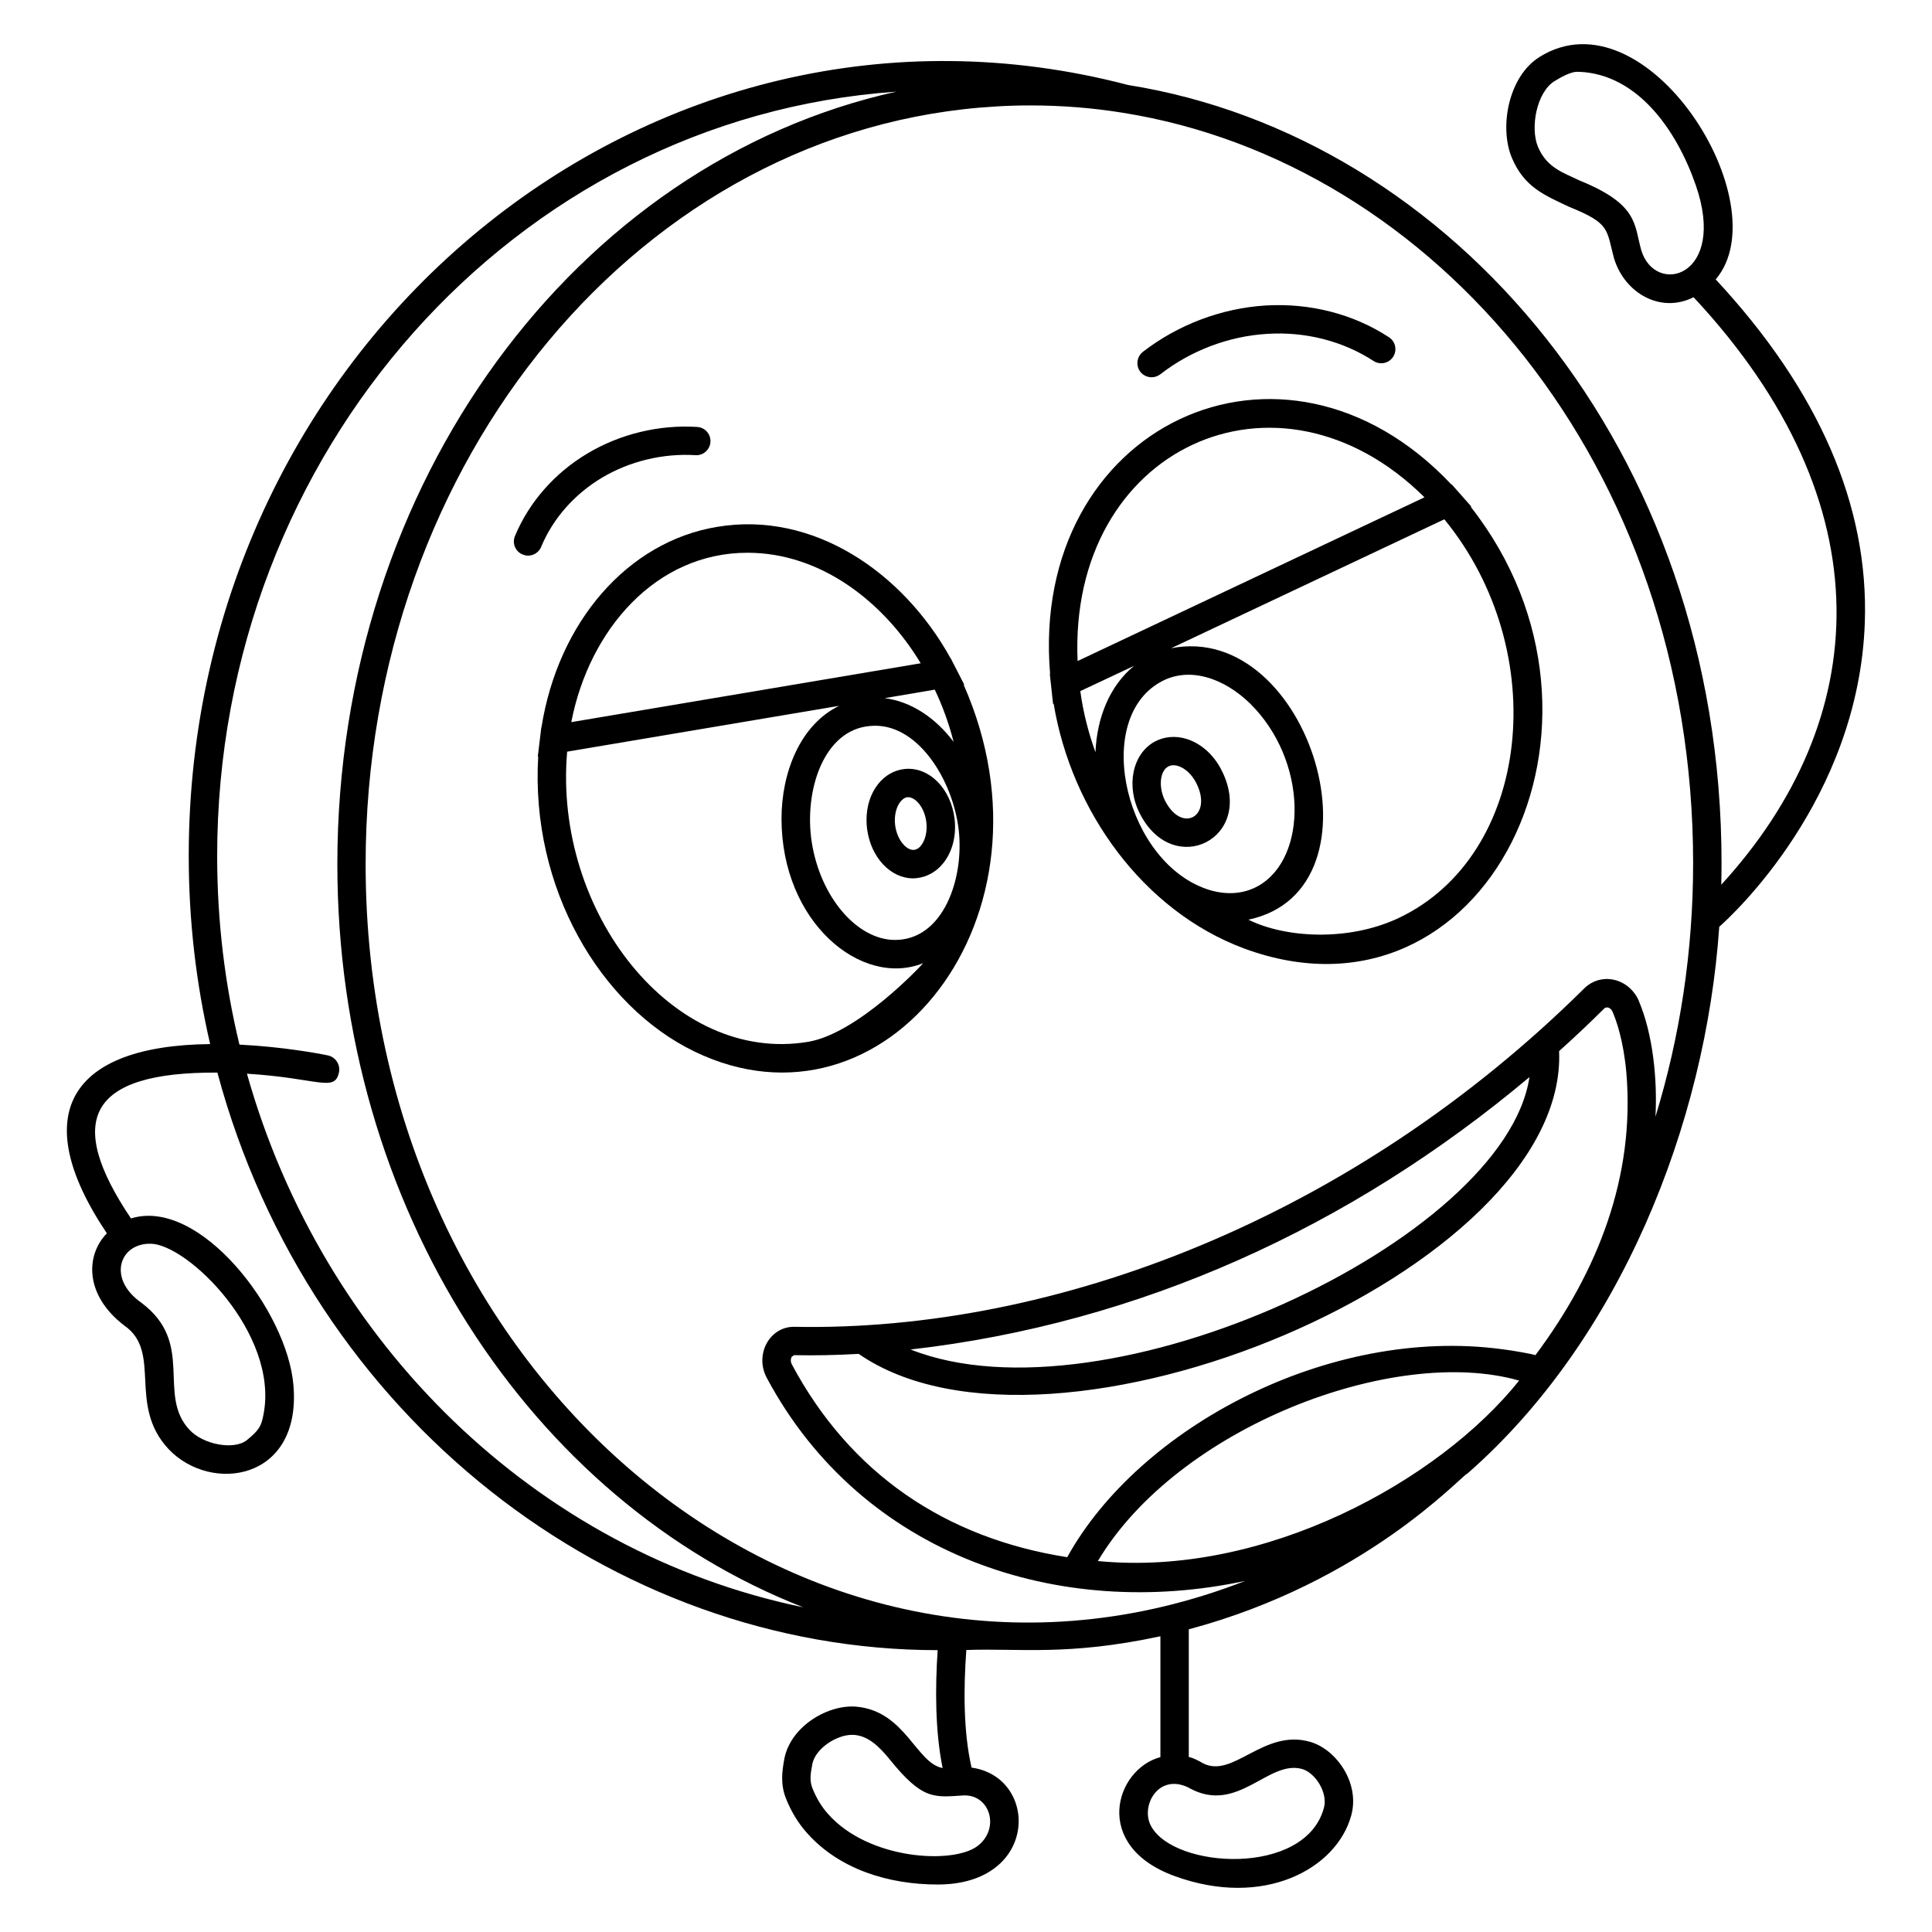
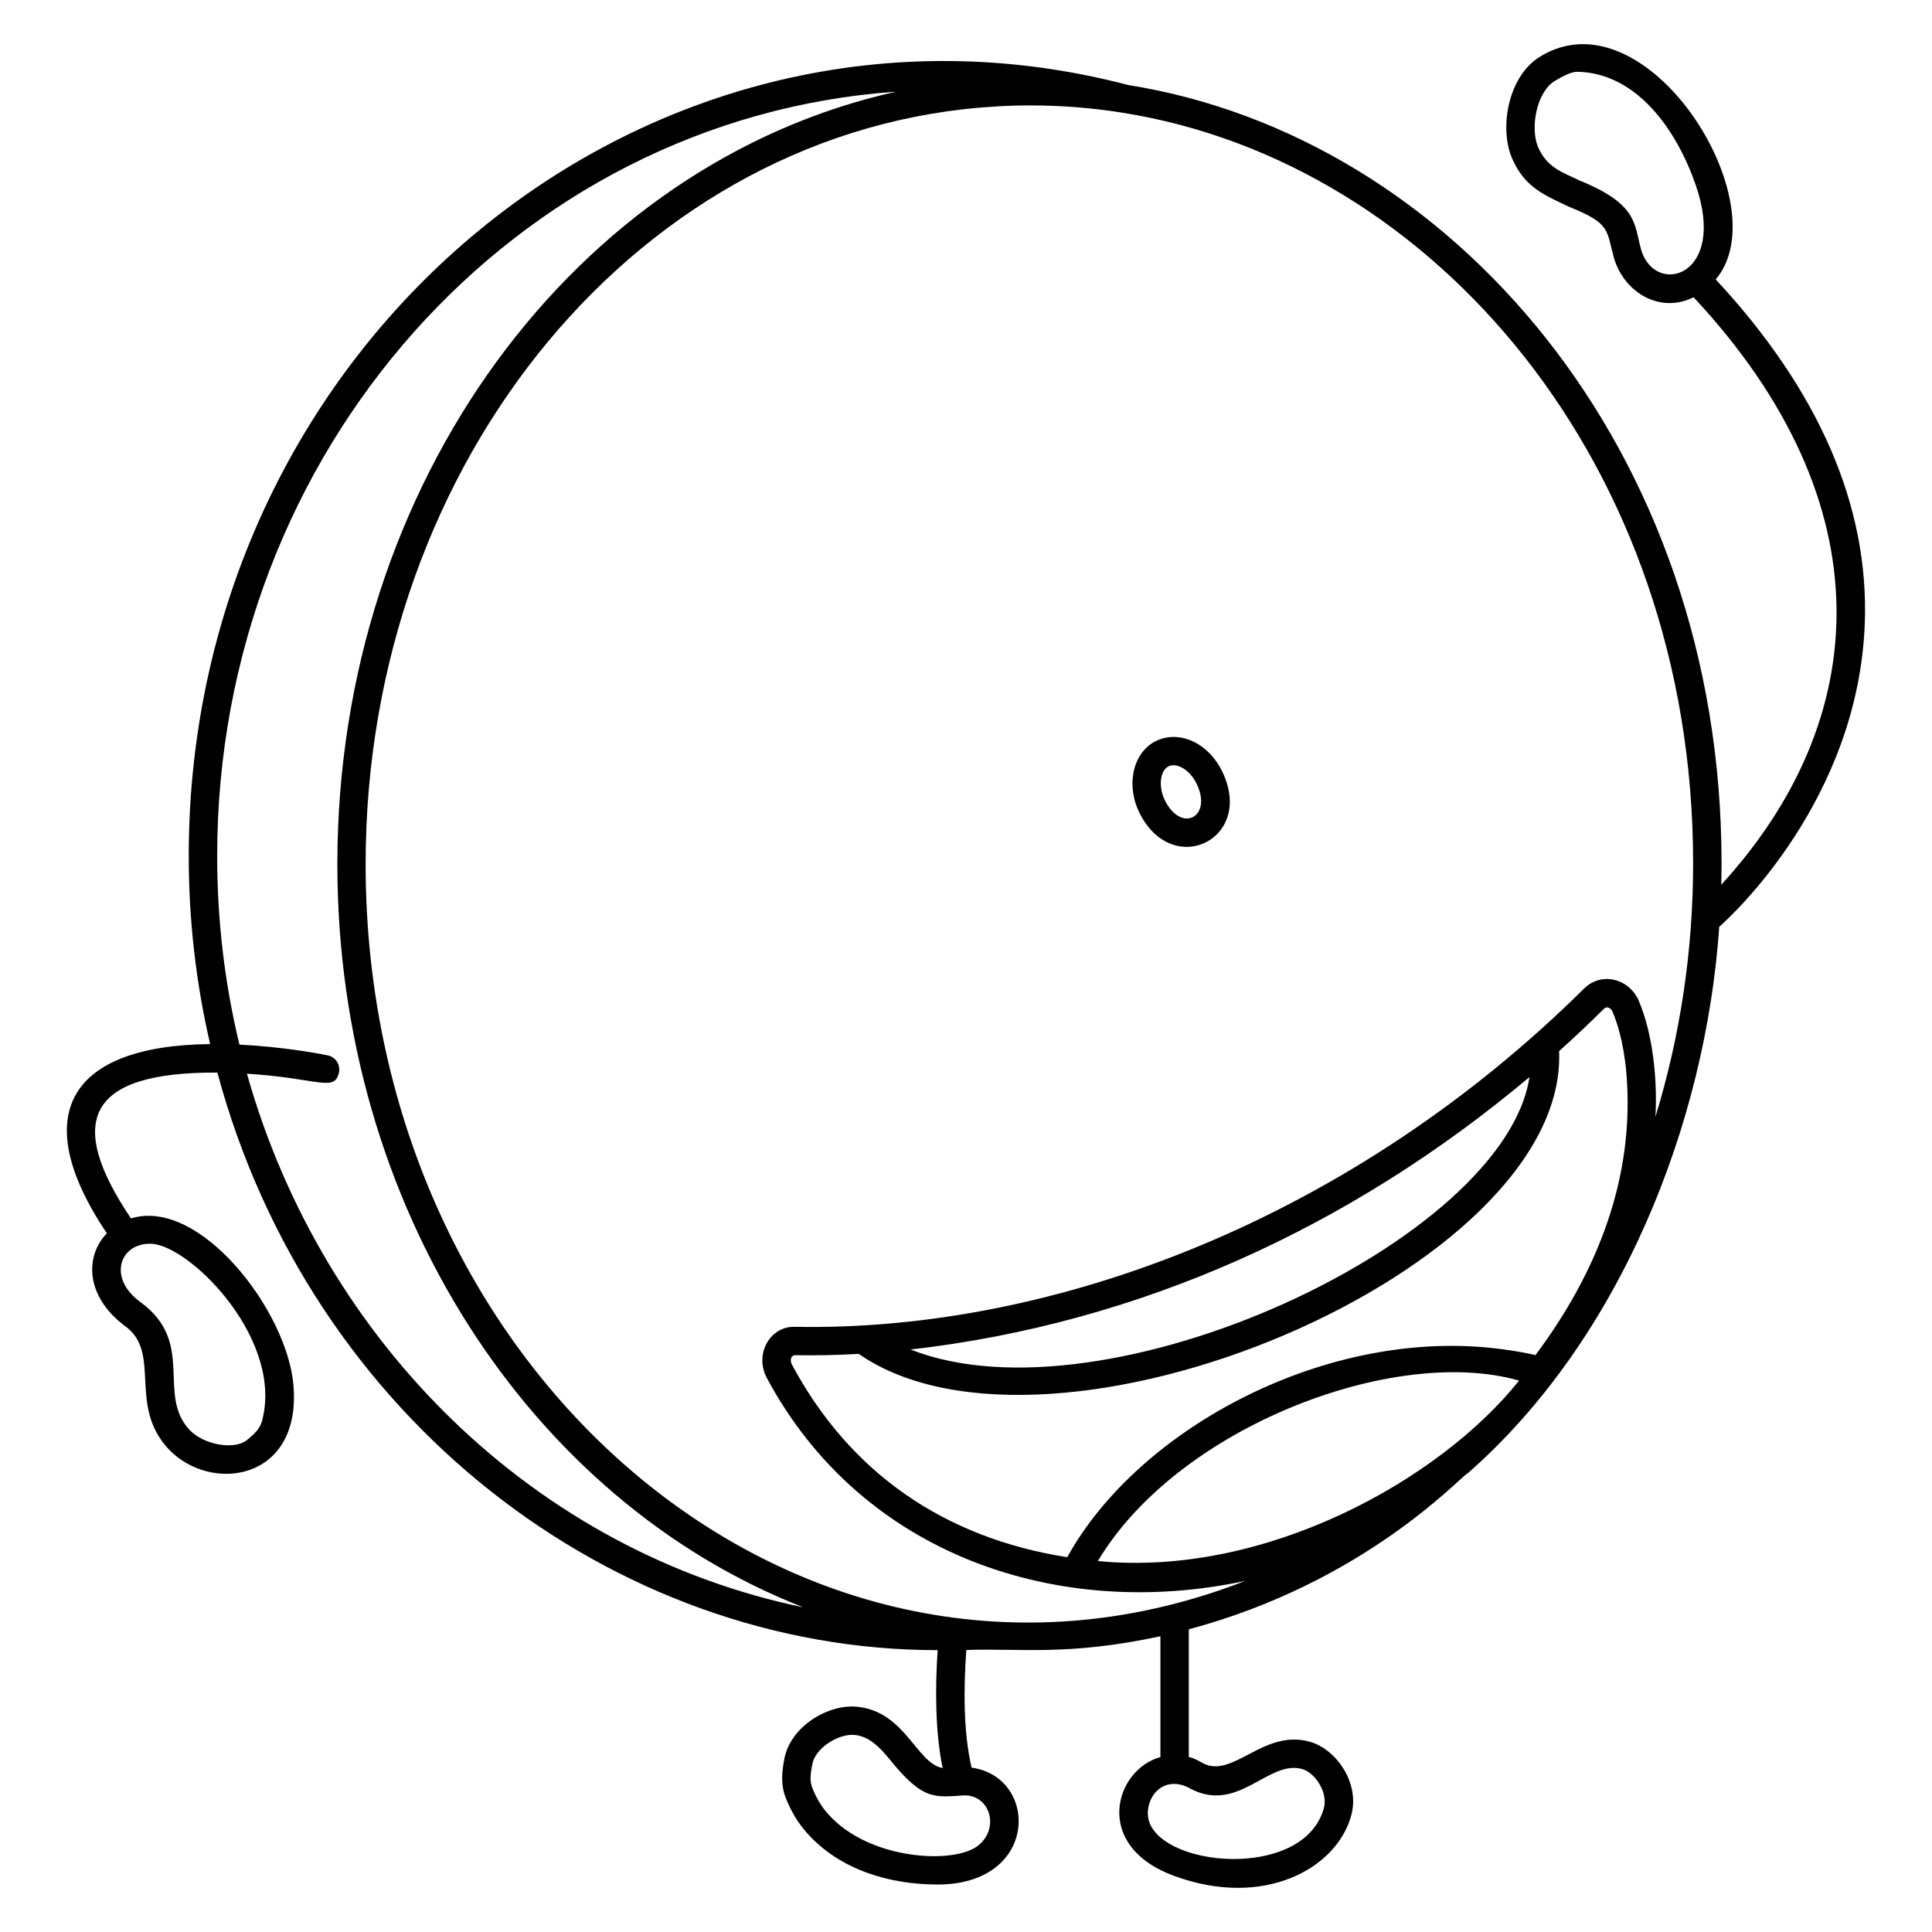
<svg xmlns="http://www.w3.org/2000/svg" fill="#000000" width="800px" height="800px" version="1.1" viewBox="144 144 512 512">
  <g>
-     <path d="m383.71 347.79c-2.707 0.301-5.188 1.691-6.992 3.984-2.031 2.559-3.082 5.902-3.082 9.512 0 0.789 0.039 1.578 0.148 2.367 0.977 7.555 6.203 13.121 12.219 13.121 0.34 0 0.715-0.039 1.055-0.078 2.633-0.301 5.113-1.691 6.879-3.91 2.445-3.008 3.535-7.254 3.047-11.691-0.941-8.113-6.769-13.977-13.273-13.305zm4.359 20.305c-0.527 0.676-1.164 1.055-1.805 1.129-1.957 0.227-4.512-2.519-5.039-6.504-0.301-2.406 0.227-4.812 1.391-6.242 0.562-0.715 1.164-1.129 1.844-1.203 2.031-0.188 4.586 2.629 5.039 6.691 0.262 2.367-0.266 4.664-1.43 6.129z" />
    <path d="m458.45 339.82c-2.934-0.902-5.941-0.641-8.496 0.75-5.902 3.269-7.633 11.883-3.797 19.211 8.949 17.219 30.605 6.316 21.617-11.578-2.066-4.133-5.453-7.18-9.324-8.383zm-5.641 16.504c-2.406-4.66-1.09-10.715 3.422-9.324 1.879 0.602 3.684 2.293 4.812 4.551 4.398 8.762-3.723 13.387-8.234 4.773z" />
    <path d="m551.95 159.12c-8.234 5.188-10.676 18.609-7.293 26.695 3.309 7.894 8.836 9.965 15.113 12.969 11.016 4.438 9.887 5.941 11.957 13.648 2.746 9.137 12.219 14.777 21.094 10.34 51.285 54.969 47.262 112.08 7.332 155.69 0.039-1.879 0.074-3.797 0.074-5.715 0-109.67-71.66-192.57-157.27-206.22-126.52-33.16-248.94 67.602-248.94 204.31 0 17.145 1.957 33.84 5.676 49.855-36.922 0.375-48.727 18.348-27.371 50.156-5.641 5.754-5.977 16.355 4.625 24.438 10.152 7.031 0.715 21.02 11.77 32.785 11.242 11.805 35.23 8.348 33.047-16.957-1.578-19.625-24.812-49.891-43.051-44.215-17.52-26.016-11.391-38.84 22.898-38.652 24.625 91.625 104.79 153.06 190.88 153.06-0.676 10.074-0.676 21.469 1.316 31.242-6.957-1.242-9.852-14.926-22.633-16.242-7.559-0.789-17.672 5.113-19.324 13.836-0.602 3.348-1.055 6.617 0.414 10.414 1.43 3.57 3.269 6.617 5.641 9.25 8.574 9.625 21.656 13.609 34.59 13.609 26.957 0 26.844-28.5 8.984-30.98-2.18-9.398-2.144-20.941-1.391-31.168 14.023-0.523 26.809 1.652 51.434-3.644v32.031c-11.957 3.16-18.348 23.539 3.836 31.547 23.535 8.574 42.863-1.918 46.734-16.09 2.367-8.574-3.949-17.52-10.902-19.512-12.332-3.535-20.414 9.848-28.387 5.676-1.129-0.641-2.555-1.43-3.762-1.652v-33.84c46.582-12.445 71.773-40.23 73.805-41.281h0.039c40.492-35.457 63.125-92.602 66.734-144.9 3.16-2.781 36.922-33.648 38.574-80.574 1.09-31.02-12.18-61.586-39.516-90.984 17.145-20.121-18.348-76.742-46.734-58.922zm-367.21 314.54c10.715 1.43 34.516 25.906 28.648 47.074-0.562 1.879-1.691 3.047-3.984 4.926-3.348 2.668-11.469 1.242-15.188-2.746-8.762-9.359 1.652-22.973-12.82-33.723-9.363-6.621-5.418-16.395 3.344-15.531zm24.703-45.117c18.988 1.164 23.273 5.039 24.402-0.414 0.375-2.031-0.941-4.023-2.969-4.438-2.293-0.488-11.992-2.293-23.422-2.856-3.871-16.016-5.902-32.746-5.902-50.004 0-107 78.879-195.51 179.98-202.54-84.895 18.836-148.13 103.62-148.13 204.72 0 91.023 51.281 168.77 123.47 196.94-70.84-14.664-127.31-69.969-147.43-141.41zm193.55 204.72c-6.578 4.852-28.762 3.574-39.477-8.461-1.805-1.992-3.156-4.25-4.25-6.992-0.676-1.805-0.562-3.383 0-6.281 0.789-4.172 6.465-7.781 10.527-7.781 4.172 0 7.293 3.234 9.887 6.391 8.871 11.055 11.918 10.148 19.777 9.66 6.996-0.18 9.625 8.918 3.535 13.465zm56.172-15.414c12.859 7.106 20.906-7.594 29.93-5.039 3.422 0.977 6.879 6.238 5.754 10.301-4.926 18.309-39.816 16.168-45.832 4.773-2.859-5.301 1.992-14.137 10.039-10.113 0.035 0.043 0.07 0.043 0.109 0.078zm-24.215-60.156c21.016-35.305 78.316-57.336 111.63-47.824-21.203 26.547-67.488 52.148-111.63 47.824zm115.95-54.555c-0.414-0.227-5.902-1.242-8.836-1.582-45.832-6.164-96.211 20.68-115.24 55.117-32.445-5.074-57.562-22.293-72.941-51.02-0.414-0.754-0.375-1.504-0.074-2.106 0.227-0.113 0.453-0.262 0.602-0.414 5.562 0.113 11.281 0 17.145-0.34 51.172 35.418 188.06-22.07 185.62-80.234 3.984-3.574 8.047-7.406 12.031-11.355 0.863-0.602 1.766 0.074 2.144 0.941 1.016 2.367 2.894 7.672 3.648 16.129 2.328 27.492-7.519 52.684-24.102 74.863zm-165.58-1.504c60.645-6.918 116.48-32.297 164-72.188-6.539 43.312-112.15 92.68-164 72.188zm197.39-61.66c0.527-9.738-0.602-21.77-4.438-30.793v-0.035c-1.277-2.859-3.762-4.926-6.731-5.527-2.746-0.562-5.488 0.227-7.559 2.18-61.398 60.871-140.16 91.176-209.46 89.82-6.578-0.113-10.68 7.406-7.258 13.648 25.266 47.074 77.453 64.254 126.74 53.688-115.39 44.965-233.11-53.16-233.11-189.94 0-107.27 73.465-195.47 167.23-200.81 2.969-0.188 5.941-0.266 8.91-0.266 8.273 0 16.469 0.641 24.59 1.957 82.453 13.16 151.07 93.32 151.07 198.86 0.004 23.234-3.457 45.945-9.996 67.223zm-3.762-229.68c-1.918-6.731-0.676-12.105-16.355-18.461-4.211-2.066-8.609-3.269-11.016-8.91-2.106-5.074-0.375-14.438 4.359-17.406 5.039-3.121 6.168-2.367 6.656-2.481 15.301 0.676 25.68 15.266 30.793 30.004 8.461 24.359-10.715 29.586-14.438 17.254z" />
-     <path d="m287.42 288.91c3.082-7.445 8.797-13.949 16.094-18.309 7.332-4.363 16.129-6.504 24.777-5.977 2.031 0.152 3.871-1.43 3.984-3.535 0.113-2.066-1.465-3.832-3.535-3.945-10.113-0.641-20.453 1.879-29.062 7.031-8.684 5.152-15.488 12.934-19.211 21.883-0.789 1.918 0.113 4.098 2.031 4.891 0.488 0.188 0.977 0.301 1.43 0.301 1.5-0.008 2.891-0.875 3.492-2.34z" />
-     <path d="m399.54 325.45c-0.188-0.375-3.609-7.031-3.609-7.031h-0.039c-12.559-22.711-36.32-39.137-61.961-34.777-23.613 3.949-41.996 25.156-46.434 53.09h-0.039c-0.039 0.375-0.863 7.184-0.941 7.785l0.113-0.039c-2.066 34.891 16.469 66.098 41.359 78.164 50.57 24.516 98.469-35.793 71.398-97.152zm-2.82 15.152c-4.852-6.43-11.316-10.715-18.273-11.582l13.273-2.258c2.106 4.402 3.758 9.027 5 13.84zm-54.629-50.117c19.363 0 36.02 12.895 45.906 29.289l-92.602 15.602c4.773-24.551 22.445-44.891 46.695-44.891zm16.129 129.6c-35.867 6.055-67.602-34.402-63.918-76.887l72.074-12.145c-10.488 5.113-15.266 17.934-15.266 29.891 0 27.523 21.207 44.855 37.523 38.312-0.336 0.492-17.219 18.574-30.414 20.828zm22.973-26.992c-10.039 0-19.777-11.281-22.07-25.906-2.106-13.496 3.082-29.777 15.453-30.793 12.332-1.203 21.957 14.098 23.5 27.633 1.465 12.898-4.137 29.066-16.883 29.066z" />
-     <path d="m449.2 243.98c0.789 0 1.617-0.262 2.293-0.789 8.121-6.316 18.195-10.113 28.348-10.715 10.113-0.641 20.078 1.918 28.16 7.184 1.73 1.129 4.062 0.641 5.188-1.09 1.129-1.73 0.641-4.062-1.09-5.188-9.398-6.168-20.98-9.137-32.711-8.422-11.656 0.715-23.199 5.074-32.523 12.293-1.617 1.277-1.918 3.648-0.676 5.262 0.758 0.977 1.887 1.465 3.012 1.465z" />
-     <path d="m528.72 272.37-0.074 0.039c-44.668-47.41-111.89-15.492-106.36 50.191l-0.074 0.035c0.039 0.375 0.789 7.293 0.863 7.934l0.152-0.078c4.738 28.5 23.762 54.855 50.344 64.82 63.992 23.762 105.27-59.516 60.195-117l0.148-0.074c-0.34-0.375-5.191-5.863-5.191-5.863zm-7.219 3.422-91.926 43.387c-2.445-56.473 53.051-81.926 91.926-43.387zm-91.211 51.359 14.25-6.695c-6.316 5.152-9.852 13.535-10.227 22.898-1.918-5.301-3.273-10.715-4.023-16.203zm34.363 52.746c-22.184-6.691-31.32-44.664-13.309-55.043 7.781-4.512 17.145-1.012 23.836 5.492 15.414 15.039 15.527 41.02 2.219 48.461-3.723 2.07-8.121 2.445-12.746 1.09zm50.043 7.371c-13.461 6.356-30.23 5.262-39.855 0.453 37.672-7.934 16.355-79.219-20.492-71.926l72.414-34.176c28.691 35.039 22.977 89.031-12.066 105.65z" />
  </g>
</svg>